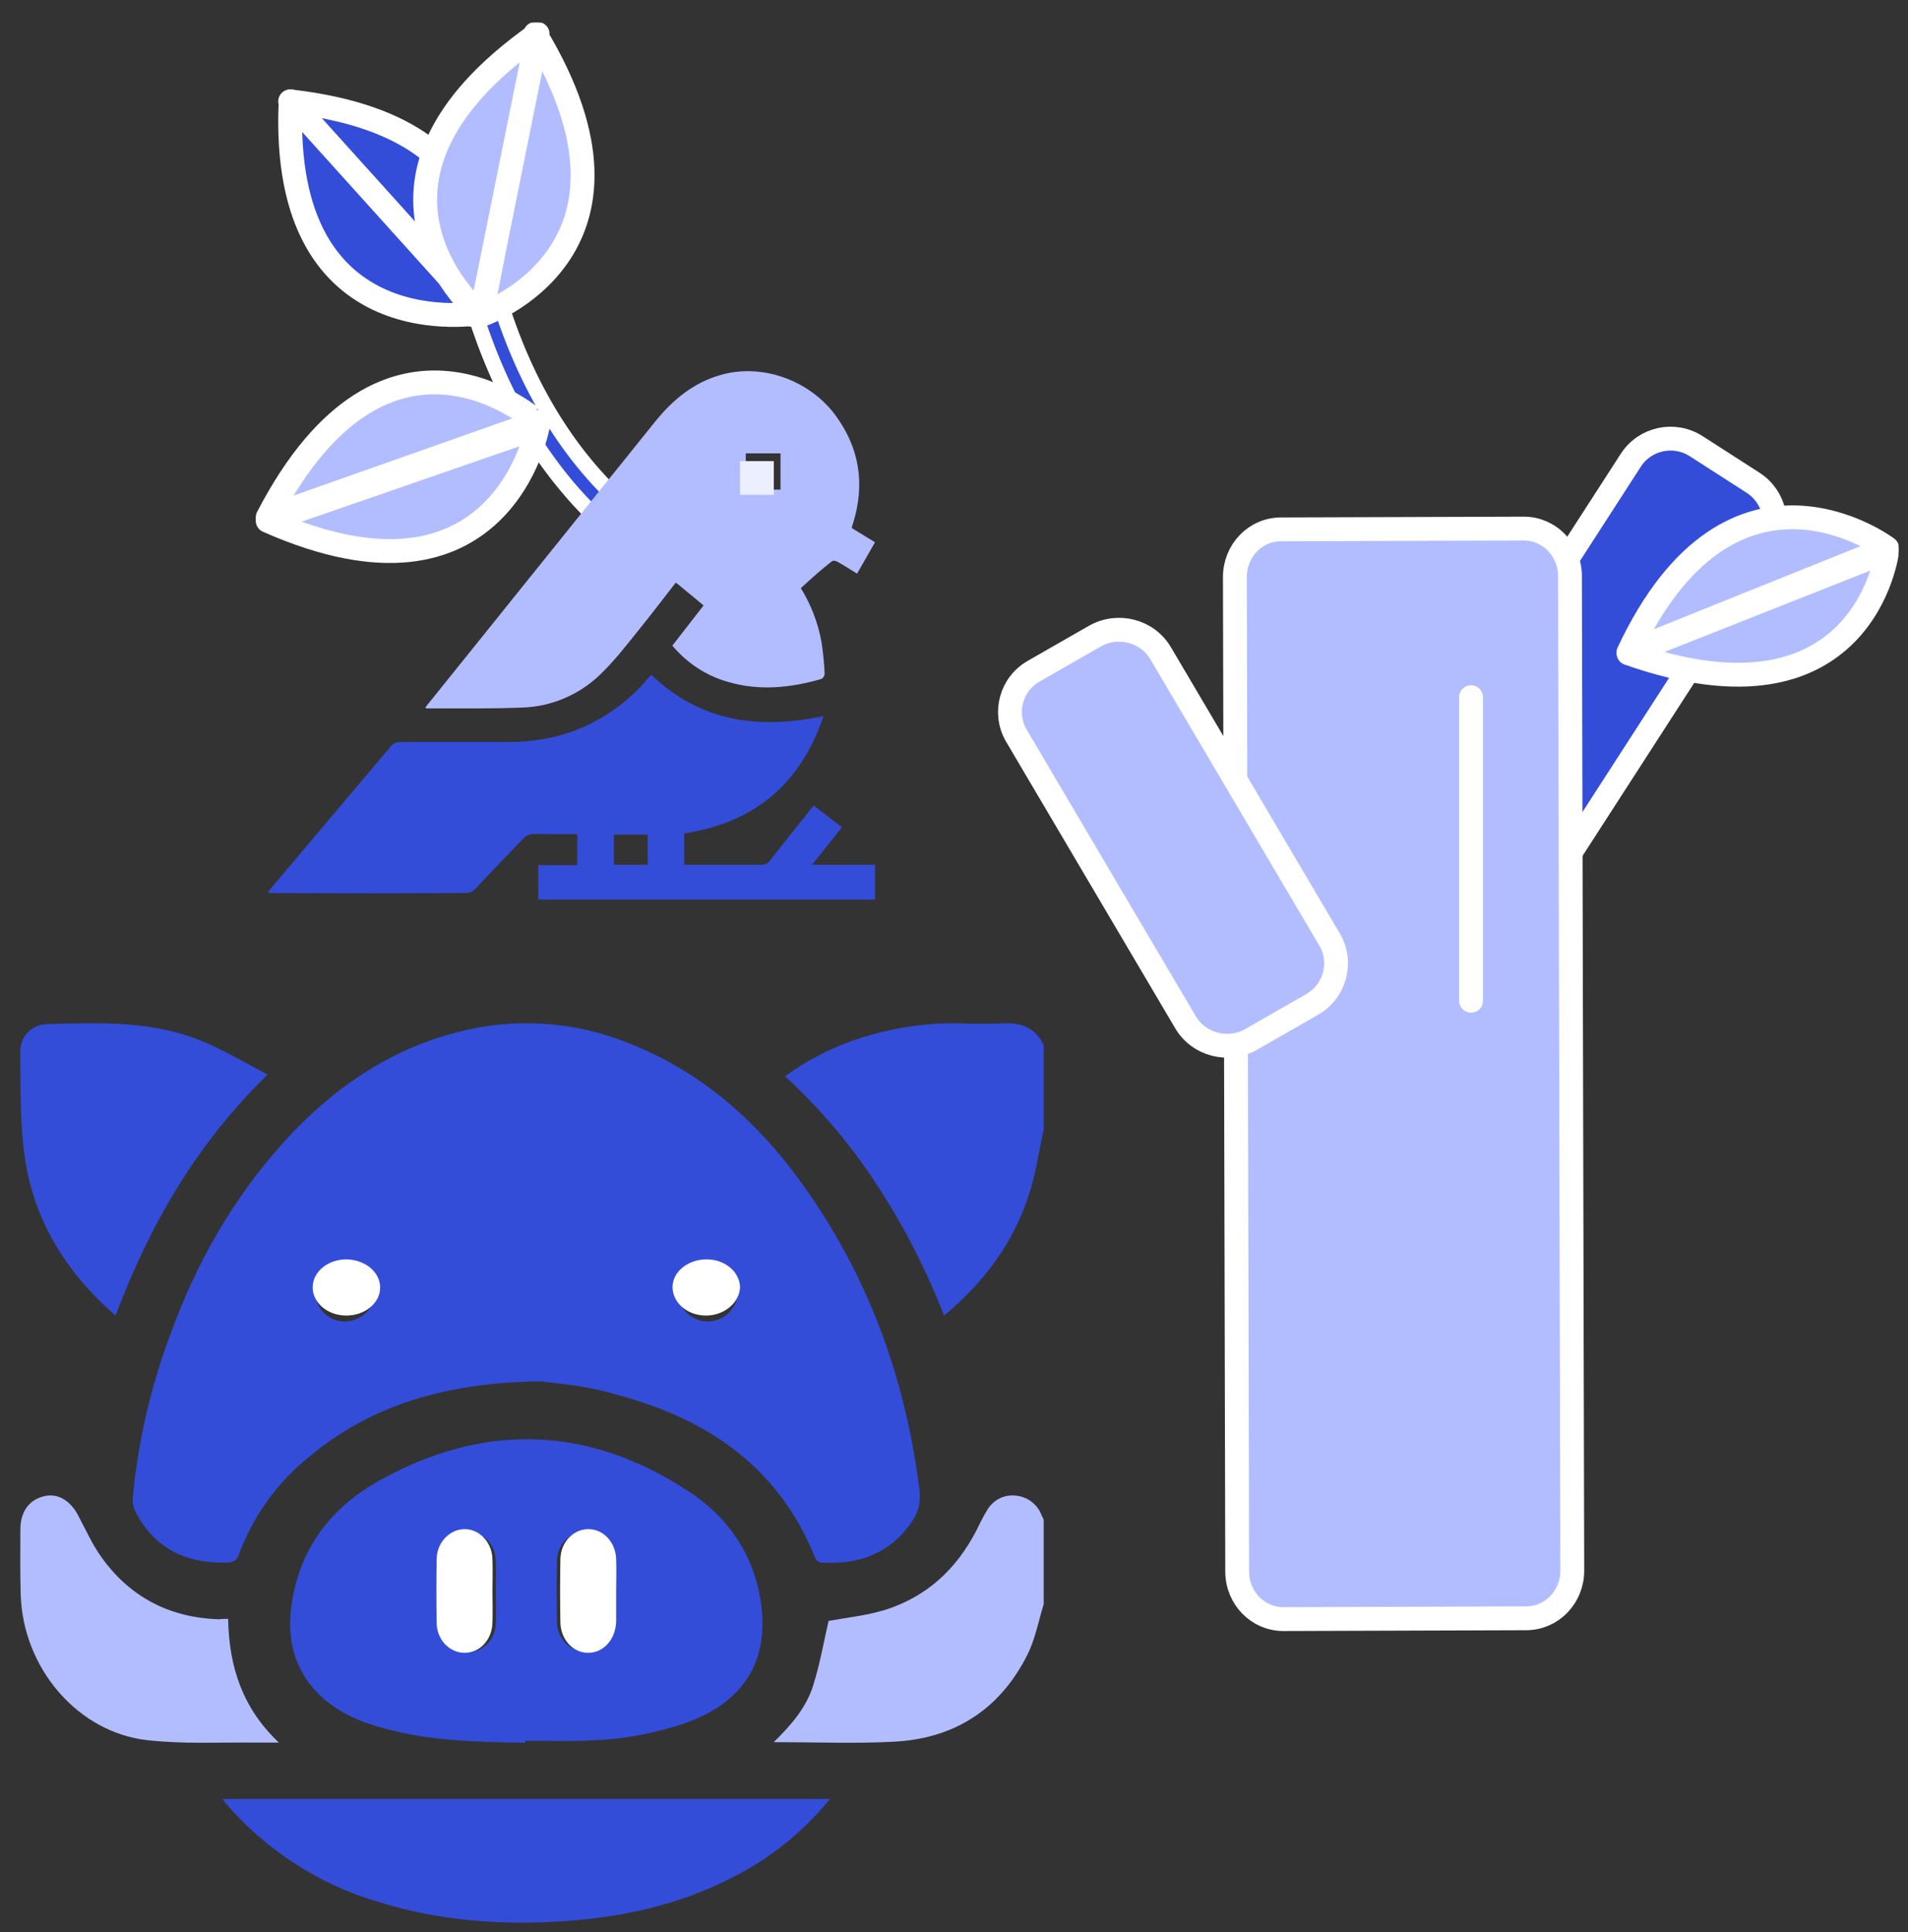
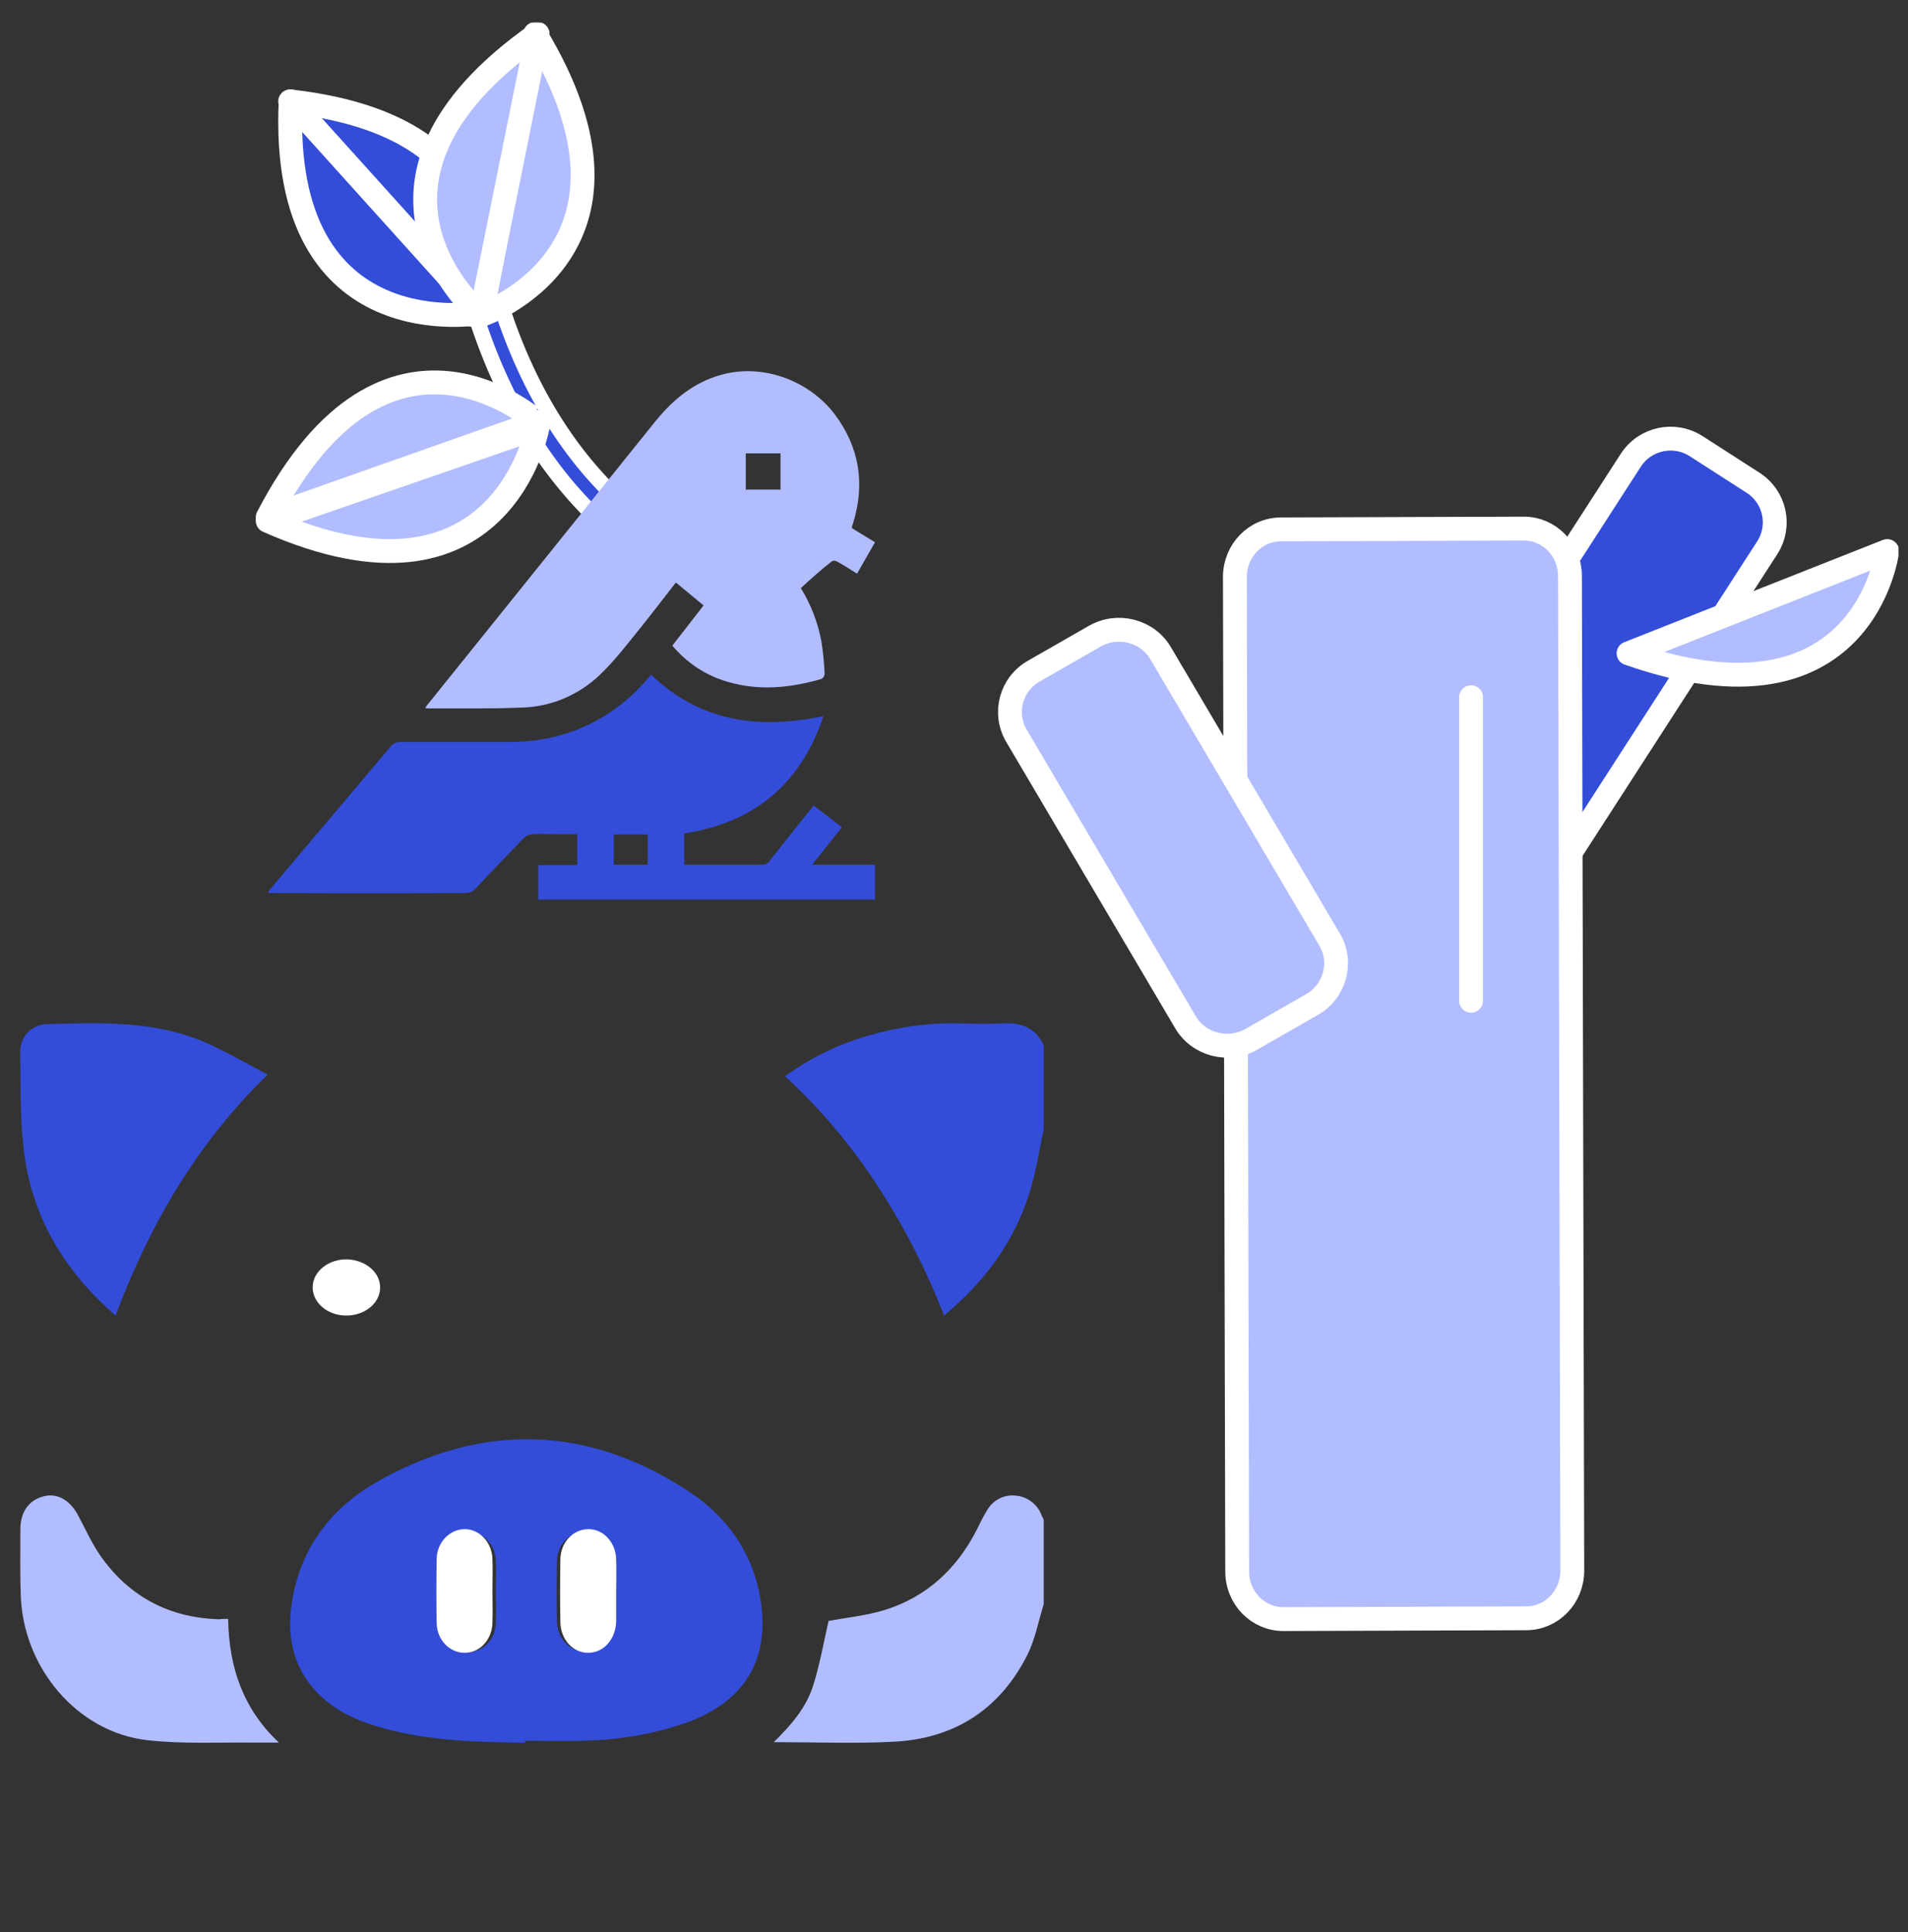
<svg xmlns="http://www.w3.org/2000/svg" width="80" height="81" viewBox="0 0 80 81" fill="none">
  <rect x="0" y="0" width="80" height="81" fill="#333333" stroke="none" />
  <g clip-path="url(#clip0_1220_5391)">
    <path d="M61.202 39.28L58.821 37.749C57.895 37.157 57.631 35.939 58.226 35.017L68.375 19.297C68.97 18.375 70.194 18.112 71.119 18.704L73.5 20.235C74.425 20.828 74.69 22.046 74.095 22.968L63.946 38.688C63.35 39.609 62.127 39.873 61.202 39.28Z" fill="#334DD9" stroke="white" stroke-miterlimit="3.994" stroke-linecap="round" stroke-linejoin="round" />
    <path d="M63.988 67.841L53.81 67.875C52.745 67.875 51.874 66.993 51.874 65.878L51.777 24.188C51.777 23.09 52.632 22.192 53.713 22.192L63.892 22.159C64.956 22.159 65.827 23.04 65.827 24.155L65.924 65.845C65.924 66.943 65.069 67.841 63.988 67.841Z" fill="#B1BDFF" stroke="white" stroke-linecap="round" stroke-linejoin="round" />
    <path d="M55.01 42.112L52.464 43.571C51.503 44.118 50.256 43.803 49.699 42.842L42.618 30.844C42.062 29.899 42.382 28.673 43.36 28.126L45.906 26.668C46.867 26.121 48.114 26.436 48.671 27.397L55.752 39.395C56.309 40.339 55.971 41.566 55.01 42.112Z" fill="#B1BDFF" stroke="white" stroke-linecap="round" stroke-linejoin="round" />
    <path d="M61.68 29.228V41.953" stroke="white" stroke-linecap="round" stroke-linejoin="round" />
-     <path d="M68.283 27.343L79.129 22.982C79.129 22.982 72.635 18.083 68.283 27.343Z" fill="#B1BDFF" stroke="white" stroke-linecap="round" stroke-linejoin="round" />
    <path d="M68.283 27.389L79.129 23.101C79.129 23.101 78.19 30.867 68.283 27.389Z" fill="#B1BDFF" stroke="white" stroke-linecap="round" stroke-linejoin="round" />
    <path d="M43.762 47.354C43.559 48.251 43.44 49.165 43.153 50.045C42.51 52.067 41.291 53.731 39.583 55.15C38.855 53.274 37.941 51.48 36.842 49.784C35.742 48.072 34.422 46.506 32.916 45.12C33.965 44.353 35.166 43.766 36.435 43.407C37.671 43.049 38.956 42.869 40.242 42.902C40.835 42.918 41.444 42.934 42.036 42.902C42.831 42.853 43.423 43.098 43.762 43.815V47.354Z" fill="#334DD9" />
    <path d="M43.761 67.251C43.539 67.968 43.403 68.718 43.08 69.366C41.923 71.669 40 72.897 37.447 73.016C35.813 73.102 34.179 73.033 32.443 73.033C33.175 72.317 33.805 71.584 34.094 70.662C34.383 69.741 34.537 68.837 34.741 67.95C35.49 67.814 36.324 67.729 37.106 67.49C38.842 66.944 40.102 65.784 40.936 64.164C41.072 63.891 41.208 63.601 41.378 63.328C41.616 62.902 42.076 62.646 42.569 62.697C43.063 62.731 43.505 63.055 43.676 63.533C43.71 63.601 43.744 63.652 43.761 63.72V67.251Z" fill="#B1BDFF" />
-     <path d="M22.634 57.906C18.674 57.972 15.592 58.885 12.957 61.075C11.632 62.137 10.621 63.547 10.025 65.14C9.975 65.372 9.76 65.522 9.511 65.505C7.838 65.555 6.529 64.941 5.717 63.447C5.601 63.248 5.551 63.016 5.568 62.784C5.783 60.428 6.33 58.105 7.158 55.898C8.235 52.945 9.76 50.257 11.864 47.917C13.885 45.678 16.271 44.002 19.237 43.255C21.557 42.658 24.009 42.807 26.246 43.687C29.626 44.981 32.111 47.337 34.083 50.273C36.585 53.974 38.01 58.072 38.557 62.502C38.623 62.966 38.49 63.447 38.209 63.829C37.281 65.156 35.972 65.605 34.414 65.505C34.315 65.488 34.232 65.406 34.182 65.323C32.642 61.44 29.56 59.416 25.682 58.42C24.506 58.072 23.263 57.989 22.634 57.906ZM15.724 54.173C15.741 53.476 15.194 52.895 14.498 52.878C13.802 52.862 13.223 53.41 13.206 54.106C13.189 54.803 13.736 55.384 14.432 55.4C15.128 55.4 15.708 54.87 15.724 54.173ZM29.692 55.4C30.388 55.384 30.935 54.82 30.935 54.123C30.935 53.426 30.355 52.878 29.659 52.878C28.963 52.895 28.416 53.459 28.416 54.156C28.433 54.853 28.996 55.4 29.692 55.4Z" fill="#334DD9" />
    <path d="M22.023 73.059C20.043 73.026 18.048 72.993 16.117 72.459C15.127 72.192 14.186 71.809 13.423 71.076C12.223 69.926 11.979 68.46 12.287 66.894C12.709 64.711 14.007 63.144 15.825 62.111C20.222 59.629 24.635 59.728 28.886 62.528C30.363 63.495 31.434 64.894 31.823 66.71C32.391 69.426 31.32 71.31 28.756 72.226C27.491 72.659 26.177 72.909 24.846 72.959C23.905 73.009 22.964 72.976 22.007 72.976L22.023 73.059ZM20.79 66.727C20.79 66.311 20.806 65.877 20.79 65.461C20.79 64.761 20.254 64.194 19.573 64.194C18.891 64.194 18.34 64.744 18.34 65.444C18.323 66.294 18.323 67.16 18.34 68.027C18.34 68.727 18.891 69.276 19.573 69.276C20.254 69.276 20.79 68.71 20.79 68.01C20.806 67.56 20.79 67.144 20.79 66.727ZM25.803 66.727C25.803 66.311 25.82 65.877 25.803 65.461C25.803 64.761 25.268 64.194 24.587 64.194C23.905 64.194 23.353 64.744 23.353 65.444C23.337 66.294 23.337 67.127 23.353 67.977C23.353 68.677 23.889 69.243 24.57 69.243C25.252 69.243 25.787 68.694 25.803 67.944C25.82 67.527 25.803 67.127 25.803 66.727Z" fill="#334DD9" />
-     <path d="M34.802 75.416C33.645 76.836 32.194 77.983 30.58 78.77C28.412 79.865 26.113 80.362 23.733 80.533C21.059 80.721 18.435 80.533 15.859 79.728C13.397 79.01 11.164 77.572 9.452 75.587C9.419 75.552 9.387 75.501 9.338 75.416H34.802Z" fill="#334DD9" />
    <path d="M4.844 55.15C2.749 53.328 1.402 51.132 1.029 48.448C0.834 47.017 0.866 45.553 0.85 44.089C0.834 43.471 1.321 42.967 1.921 42.934C4.211 42.869 6.516 42.772 8.675 43.731C9.519 44.105 10.331 44.577 11.224 45.049C8.237 47.944 6.272 51.36 4.844 55.15Z" fill="#334DD9" />
    <path d="M9.566 67.866C9.599 69.896 10.189 71.637 11.695 73.052C11.302 73.052 11.024 73.052 10.729 73.052C9.206 73.036 7.683 73.121 6.176 72.95C3.261 72.626 0.968 69.931 0.87 66.877C0.837 65.955 0.854 65.034 0.854 64.113C0.854 63.379 1.214 62.885 1.82 62.731C2.377 62.577 2.917 62.867 3.261 63.499C3.589 64.113 3.867 64.744 4.26 65.29C5.488 66.996 7.159 67.815 9.173 67.883C9.288 67.866 9.403 67.866 9.566 67.866Z" fill="#B1BDFF" />
    <path d="M15.938 54.002C15.92 54.653 15.268 55.165 14.487 55.149C13.705 55.134 13.091 54.591 13.11 53.94C13.128 53.289 13.78 52.778 14.561 52.794C15.343 52.824 15.957 53.352 15.938 54.002Z" fill="white" />
-     <path d="M29.633 55.149C28.851 55.165 28.218 54.638 28.2 53.987C28.181 53.336 28.814 52.809 29.596 52.794C30.377 52.778 31.01 53.305 31.029 53.956C31.01 54.591 30.396 55.134 29.633 55.149Z" fill="white" />
    <path d="M20.648 66.705C20.648 67.13 20.663 67.572 20.648 67.997C20.648 68.711 20.137 69.289 19.486 69.289C18.835 69.289 18.308 68.728 18.308 68.014C18.293 67.147 18.293 66.263 18.308 65.379C18.308 64.665 18.851 64.104 19.486 64.104C20.137 64.104 20.648 64.699 20.648 65.396C20.663 65.855 20.648 66.263 20.648 66.705Z" fill="white" />
    <path d="M25.835 66.688C25.835 67.099 25.835 67.526 25.835 67.954C25.82 68.724 25.308 69.289 24.658 69.289C24.007 69.289 23.496 68.707 23.496 67.988C23.48 67.115 23.48 66.26 23.496 65.388C23.496 64.669 24.023 64.104 24.673 64.104C25.324 64.104 25.835 64.686 25.835 65.405C25.851 65.815 25.835 66.243 25.835 66.688Z" fill="white" />
    <path d="M32.057 24.986H32.023C28.884 24.687 25.962 23.043 23.578 20.254C21.211 17.481 19.548 13.761 18.776 9.51C18.742 9.344 18.843 9.178 19.011 9.128L19.464 8.979C19.498 8.962 19.532 8.962 19.565 8.962C19.632 8.962 19.683 8.979 19.733 9.012C19.817 9.062 19.867 9.145 19.884 9.244C20.623 13.296 22.201 16.816 24.418 19.44C26.617 22.014 29.287 23.525 32.141 23.807C32.326 23.824 32.46 23.99 32.443 24.173V24.189L32.359 24.721C32.359 24.853 32.225 24.986 32.057 24.986Z" fill="#334DD9" />
    <path d="M19.873 9.603C20.616 13.661 22.186 17.21 24.417 19.839C26.648 22.467 29.341 23.995 32.233 24.275L32.166 24.8C29.159 24.505 26.367 22.927 24.07 20.233C21.773 17.522 20.17 13.907 19.427 9.751L19.873 9.603ZM19.873 8.962C19.807 8.962 19.741 8.978 19.674 8.995L19.228 9.143C18.914 9.241 18.716 9.554 18.782 9.882C19.559 14.154 21.211 17.867 23.574 20.66C25.97 23.502 28.928 25.162 32.117 25.458C32.133 25.458 32.166 25.458 32.183 25.458C32.513 25.458 32.794 25.211 32.844 24.899L32.91 24.373C32.959 24.012 32.712 23.683 32.348 23.634C32.332 23.634 32.332 23.634 32.315 23.634C29.589 23.371 27.044 21.925 24.929 19.428C22.764 16.881 21.244 13.447 20.534 9.504C20.468 9.176 20.187 8.962 19.873 8.962Z" fill="white" />
    <path d="M12.166 4.249L19.825 13.204C19.825 13.204 22.695 5.441 12.166 4.249Z" fill="#334DD9" stroke="white" stroke-linecap="round" stroke-linejoin="round" />
    <path d="M12.186 4.249L20.183 13.117C20.183 13.117 11.698 14.712 12.186 4.249Z" fill="#334DD9" stroke="white" stroke-linecap="round" stroke-linejoin="round" />
    <path d="M22.44 1.421L20.184 13.204C20.184 13.204 27.978 10.575 22.44 1.421Z" fill="#B1BDFF" stroke="white" stroke-linecap="round" stroke-linejoin="round" />
    <path d="M22.542 1.421L20.163 13.204C20.163 13.204 13.566 7.732 22.542 1.421Z" fill="#B1BDFF" stroke="white" stroke-linecap="round" stroke-linejoin="round" />
    <path d="M11.225 21.687L22.542 17.695C22.526 17.695 16.253 11.999 11.225 21.687Z" fill="#B1BDFF" stroke="white" stroke-linecap="round" stroke-linejoin="round" />
    <path d="M11.225 21.833L22.542 17.917C22.526 17.917 21.052 26.192 11.225 21.833Z" fill="#B1BDFF" stroke="white" stroke-linecap="round" stroke-linejoin="round" />
    <path d="M33.578 24.655C34.003 25.346 34.298 26.105 34.445 26.914C34.511 27.353 34.56 27.808 34.576 28.263C34.56 28.348 34.511 28.432 34.429 28.466C33.135 28.837 31.842 28.972 30.516 28.584C29.615 28.331 28.796 27.791 28.191 27.066L29.5 25.38L28.338 24.419C27.863 25.026 27.405 25.633 26.93 26.223C26.357 26.931 25.8 27.673 25.145 28.297C24.261 29.14 23.099 29.629 21.887 29.663C20.577 29.714 19.267 29.697 17.974 29.697C17.941 29.697 17.892 29.697 17.826 29.68C17.892 29.579 17.941 29.511 17.99 29.461C21.15 25.532 24.31 21.603 27.47 17.674C28.207 16.764 29.075 16.038 30.221 15.718C31.907 15.229 33.889 15.904 35.002 17.371C36.033 18.753 36.279 20.271 35.772 21.923C35.755 21.974 35.739 22.024 35.722 22.075C35.722 22.092 35.722 22.126 35.722 22.142L36.688 22.733L35.935 24.048C35.657 23.879 35.379 23.694 35.1 23.542C35.035 23.508 34.953 23.491 34.887 23.525C34.429 23.879 34.02 24.25 33.578 24.655ZM32.726 20.524V19.006H31.269V20.524H32.726Z" fill="#B1BDFF" />
    <path d="M34.528 30.021C33.572 32.861 31.642 34.483 28.69 34.937V36.251H28.954C29.943 36.251 30.933 36.251 31.922 36.251C32.071 36.267 32.219 36.186 32.285 36.073C32.879 35.31 33.489 34.548 34.116 33.769L35.303 34.678L34.05 36.251H36.689V37.711H22.571V36.267H24.204V34.97H23.363C23.017 34.97 22.67 34.953 22.307 34.97C22.192 34.986 22.06 35.035 21.978 35.116C21.285 35.83 20.592 36.559 19.9 37.29C19.817 37.371 19.702 37.419 19.586 37.436C16.865 37.452 14.144 37.452 11.406 37.436C11.357 37.436 11.307 37.436 11.225 37.419C11.291 37.338 11.324 37.273 11.373 37.225C13.039 35.245 14.721 33.266 16.387 31.287C16.469 31.173 16.618 31.108 16.766 31.108C18.283 31.108 19.817 31.108 21.334 31.108C22.274 31.108 23.198 30.962 24.072 30.638C25.276 30.184 26.348 29.421 27.173 28.431C27.206 28.383 27.255 28.334 27.305 28.285C29.366 30.265 31.807 30.589 34.528 30.021ZM27.156 36.251V34.986H25.738V36.251H27.156Z" fill="#334DD9" />
-     <path d="M32.444 20.745H31.029V19.331H32.444V20.745Z" fill="#ECEFFF" />
  </g>
  <defs>
    <clipPath id="clip0_1220_5391">
      <rect width="78.75" height="79.65" fill="white" transform="translate(0.85 0.95)" />
    </clipPath>
  </defs>
</svg>